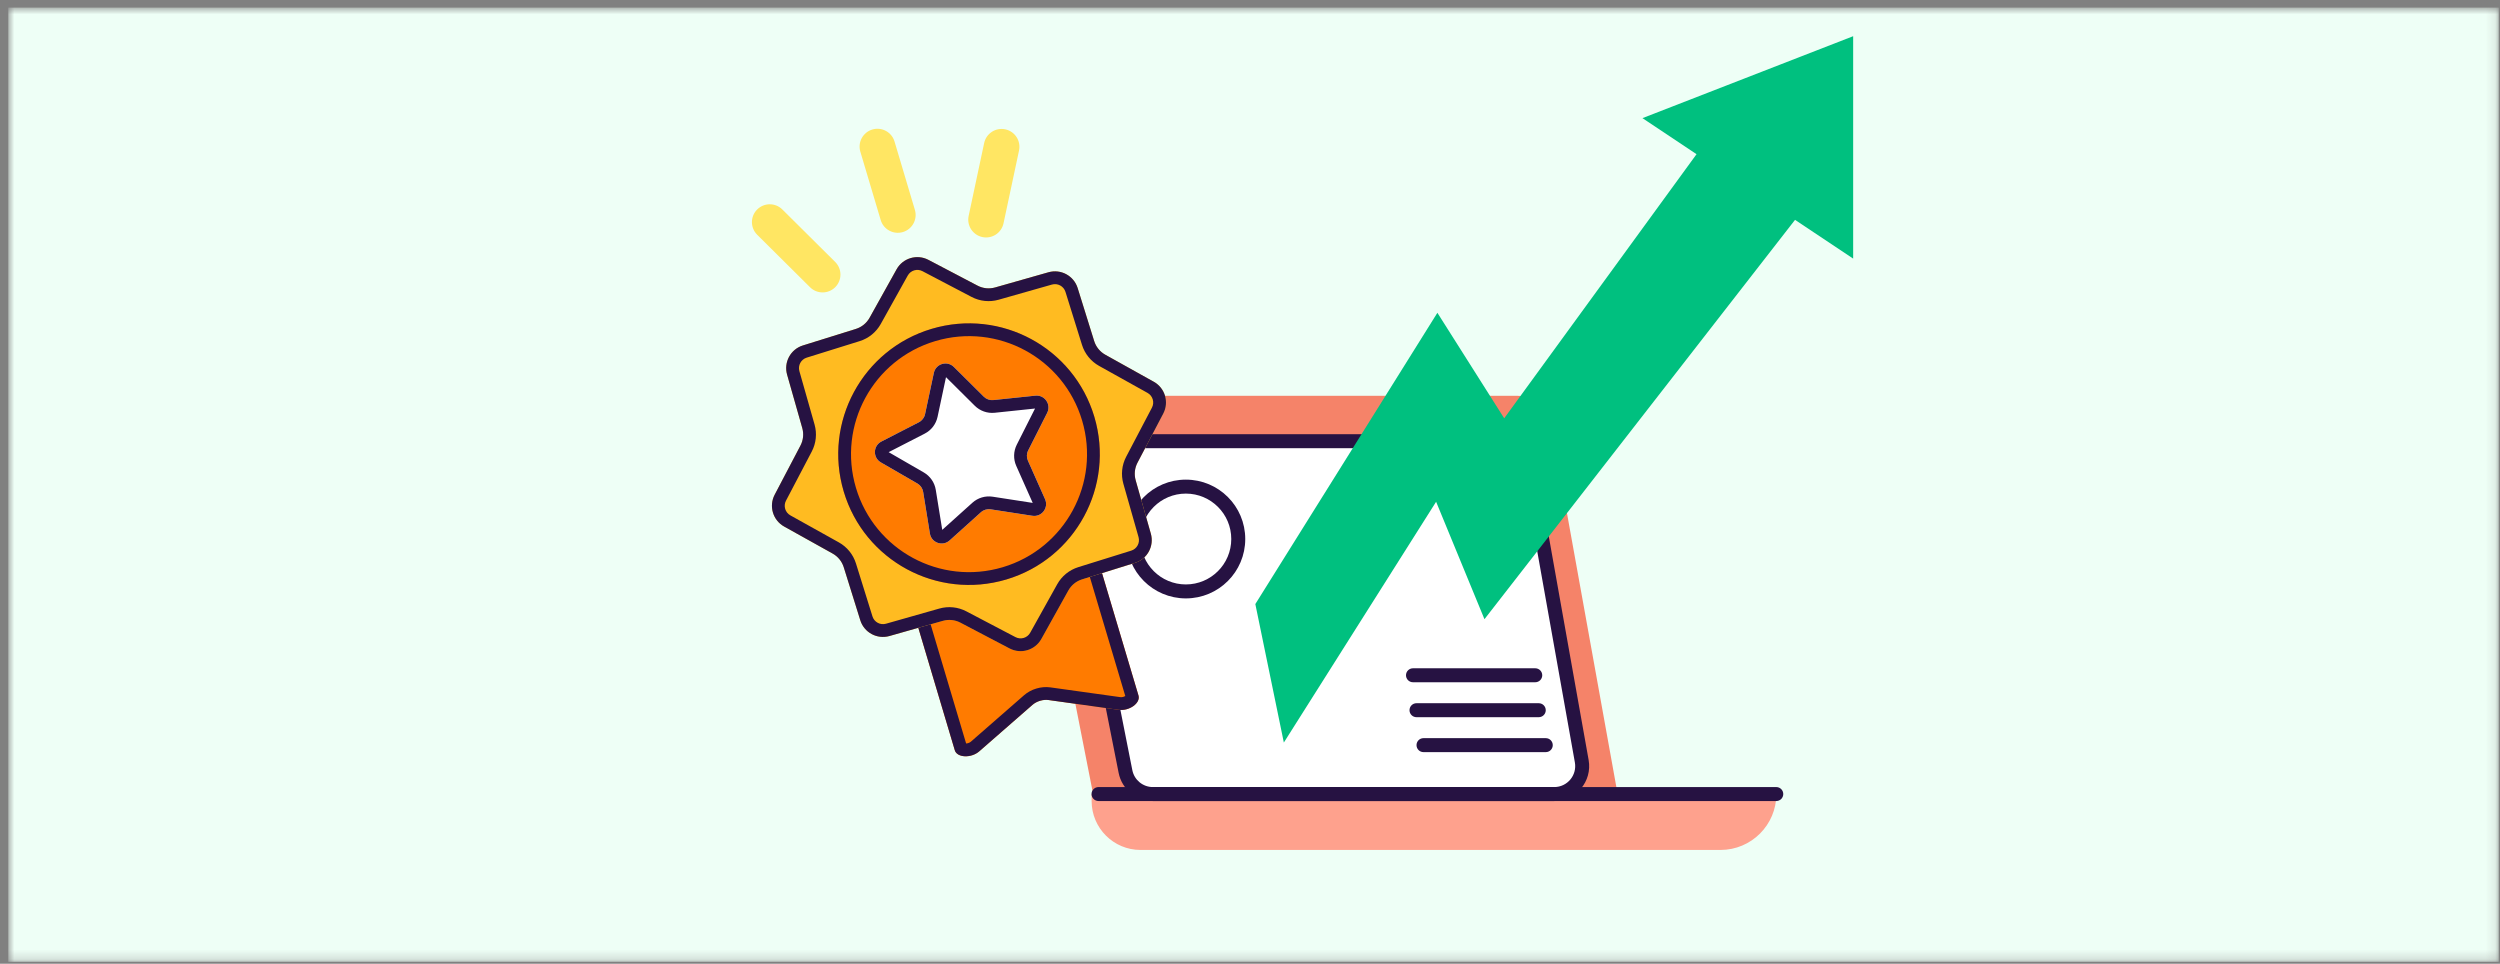
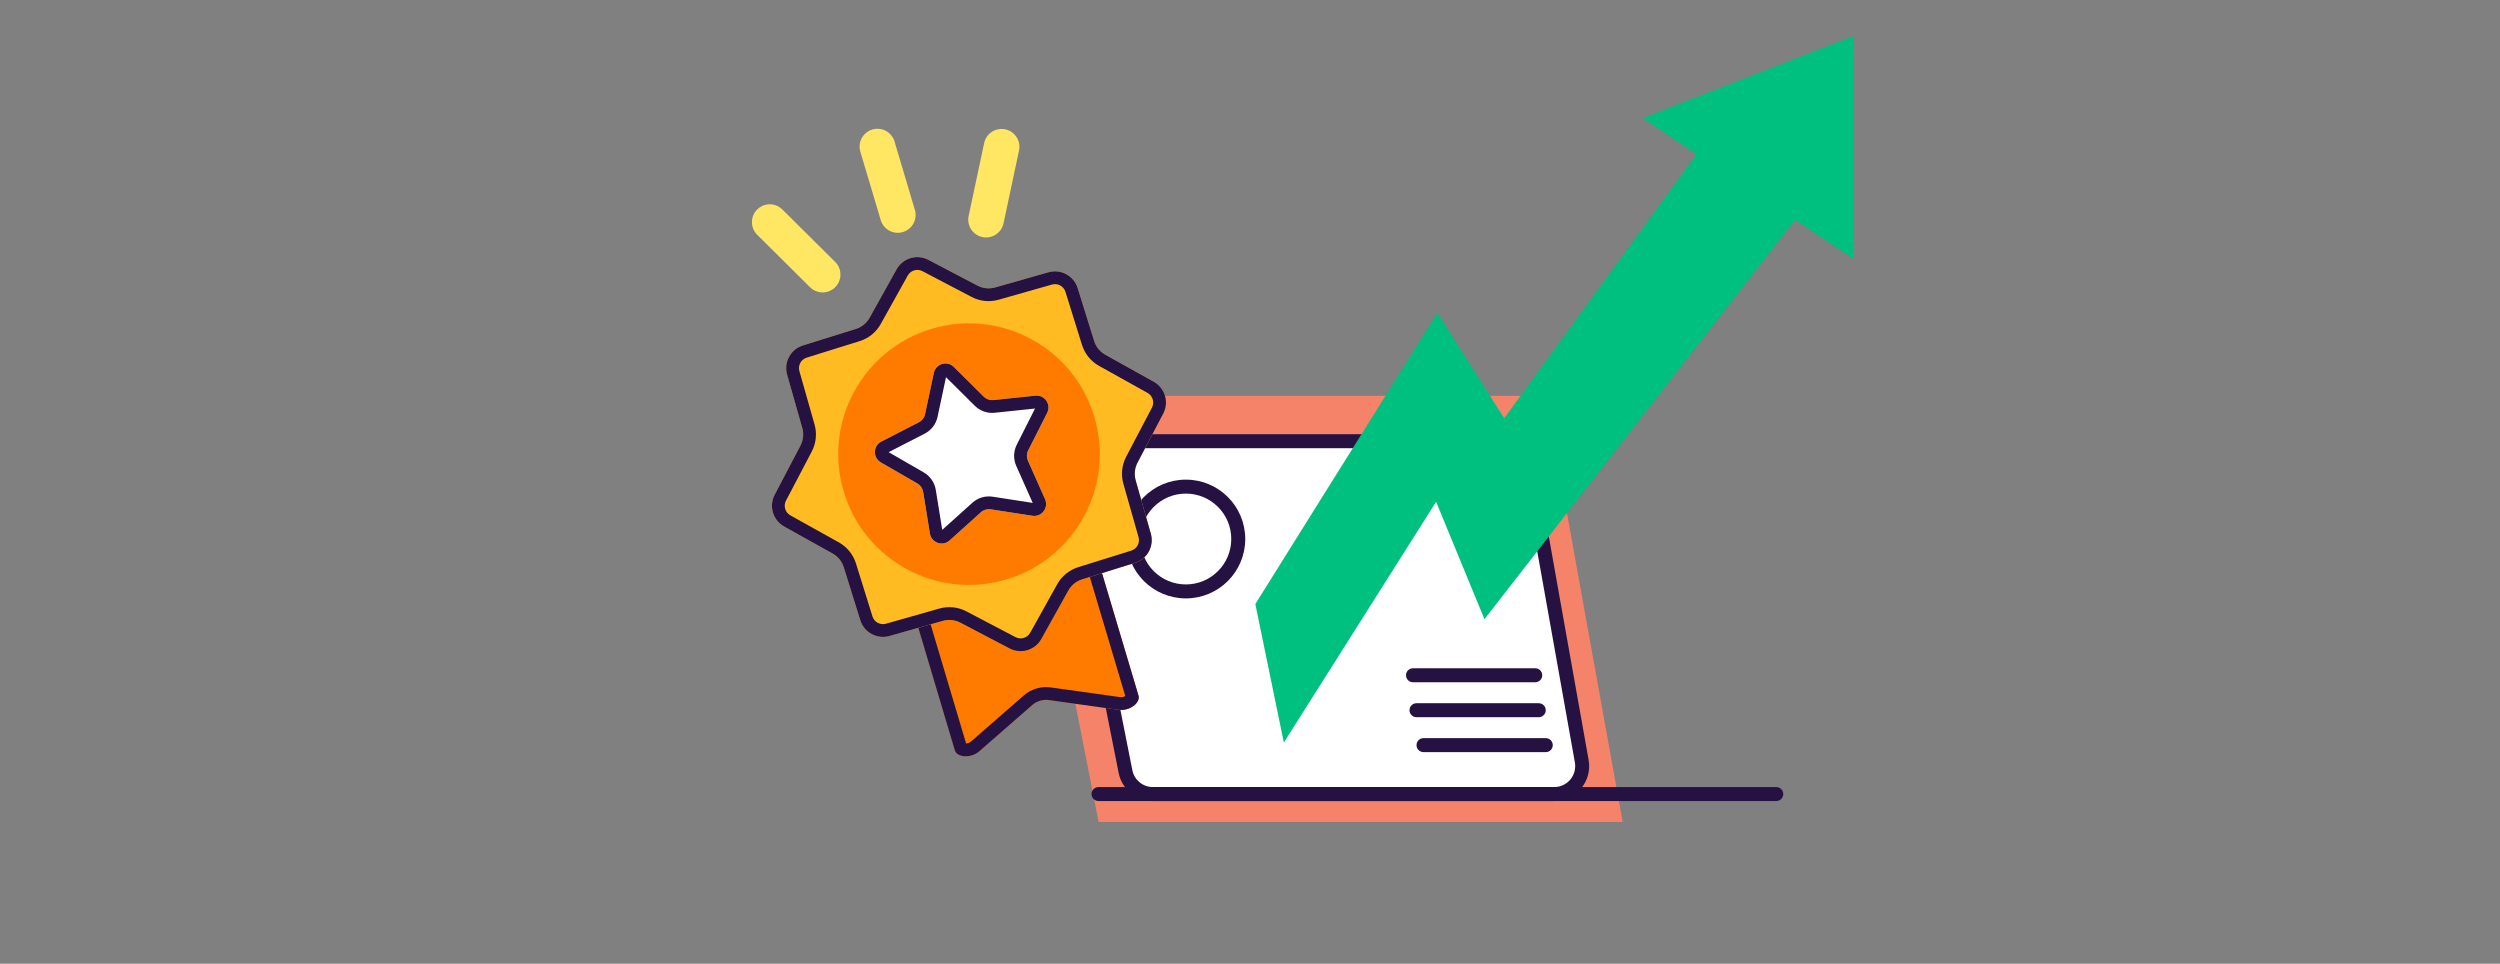
<svg xmlns="http://www.w3.org/2000/svg" width="262" height="101" viewBox="0 0 262 101" fill="none">
  <rect x="0" y="0" width="262" height="101" fill="#808080" stroke="none" />
  <mask id="mask0_559_12453" style="mask-type:alpha" maskUnits="userSpaceOnUse" x="0" y="0" width="262" height="101">
    <rect x="0.868" y="0.794" width="261" height="100" fill="#D9D9D9" />
  </mask>
  <g mask="url(#mask0_559_12453)">
-     <rect x="0.868" y="0.794" width="261" height="100" fill="#EEFFF6" />
    <path d="M162.543 44.489C162.229 42.746 160.711 41.477 158.94 41.477H110.8C108.494 41.477 106.763 43.583 107.208 45.846L115.135 86.145H170.055L162.543 44.489Z" fill="#F58369" />
-     <path d="M186.163 83.217H114.402V83.949C114.402 86.78 116.696 89.075 119.527 89.075H180.305C183.54 89.075 186.163 86.452 186.163 83.217Z" fill="#FEA18D" />
    <path d="M165.777 79.774L160.231 48.652C159.982 47.255 158.766 46.237 157.347 46.237H114.671C112.825 46.237 111.439 47.924 111.798 49.735L117.96 80.856C118.232 82.228 119.435 83.217 120.834 83.217H162.893C164.717 83.217 166.097 81.569 165.777 79.774Z" fill="white" />
    <path fill-rule="evenodd" clip-rule="evenodd" d="M157.338 46.97C158.402 46.97 159.314 47.733 159.5 48.781L165.047 79.902C165.287 81.248 164.251 82.484 162.884 82.484H120.824C119.775 82.484 118.873 81.743 118.669 80.714L112.507 49.593C112.238 48.235 113.277 46.97 114.662 46.97H157.338ZM160.942 48.524C160.631 46.777 159.112 45.505 157.338 45.505H114.662C112.354 45.505 110.622 47.614 111.07 49.878L117.233 80.999C117.572 82.713 119.076 83.949 120.824 83.949H162.884C165.163 83.949 166.888 81.889 166.488 79.645L160.942 48.524Z" fill="#261242" />
    <path fill-rule="evenodd" clip-rule="evenodd" d="M186.886 83.216C186.886 82.812 186.558 82.484 186.154 82.484H115.125C114.72 82.484 114.392 82.812 114.392 83.216C114.392 83.621 114.72 83.949 115.125 83.949H186.154C186.558 83.949 186.886 83.621 186.886 83.216Z" fill="#261242" />
    <path fill-rule="evenodd" clip-rule="evenodd" d="M187.969 22.055L193.488 25.734V4.864L173.717 12.553L178.847 15.973L157.607 45.139L150.651 34.155L132.344 63.446L134.907 75.894L150.651 50.997L155.777 63.446L187.969 22.055Z" fill="#00C07F" />
    <path fill-rule="evenodd" clip-rule="evenodd" d="M194.211 3.794L172.13 12.381L177.797 16.159L157.64 43.837L150.638 32.78L131.559 63.306L134.547 77.819L150.504 52.585L155.571 64.891L188.12 23.041L194.211 27.102V3.794ZM192.746 5.935V24.366L187.8 21.068L155.964 62L150.78 49.409L135.249 73.968L133.112 63.585L150.646 35.53L157.556 46.441L179.879 15.787L175.286 12.725L192.746 5.935Z" fill="#00C07F" />
    <path fill-rule="evenodd" clip-rule="evenodd" d="M161.627 70.768C161.627 70.364 161.299 70.036 160.895 70.036H148.081C147.676 70.036 147.348 70.364 147.348 70.768C147.348 71.173 147.676 71.5 148.081 71.5H160.895C161.299 71.5 161.627 71.173 161.627 70.768Z" fill="#261242" />
    <path fill-rule="evenodd" clip-rule="evenodd" d="M162.73 78.091C162.73 77.686 162.402 77.358 161.997 77.358H149.183C148.778 77.358 148.451 77.686 148.451 78.091C148.451 78.495 148.778 78.823 149.183 78.823H161.997C162.402 78.823 162.73 78.495 162.73 78.091Z" fill="#261242" />
    <path fill-rule="evenodd" clip-rule="evenodd" d="M161.995 74.43C161.995 74.025 161.667 73.697 161.262 73.697H148.448C148.044 73.697 147.716 74.025 147.716 74.43C147.716 74.834 148.044 75.162 148.448 75.162H161.262C161.667 75.162 161.995 74.834 161.995 74.43Z" fill="#261242" />
    <path fill-rule="evenodd" clip-rule="evenodd" d="M124.277 61.249C121.649 61.249 119.518 59.118 119.518 56.489C119.518 53.86 121.649 51.729 124.277 51.729C126.906 51.729 129.037 53.86 129.037 56.489C129.037 59.118 126.906 61.249 124.277 61.249ZM124.277 62.713C120.84 62.713 118.053 59.926 118.053 56.489C118.053 53.051 120.84 50.265 124.277 50.265C127.715 50.265 130.502 53.051 130.502 56.489C130.502 59.926 127.715 62.713 124.277 62.713Z" fill="#261242" />
    <path d="M100.063 78.628C100.298 79.416 101.778 79.48 102.626 78.739L108.206 73.865C108.644 73.483 109.316 73.283 109.892 73.363L117.229 74.387C118.345 74.543 119.548 73.68 119.313 72.892L112.885 51.319C112.724 50.78 111.931 50.54 111.113 50.784L94.825 55.637C94.007 55.881 93.474 56.516 93.635 57.055L100.063 78.628Z" fill="#FF7B00" />
    <path fill-rule="evenodd" clip-rule="evenodd" d="M101.249 77.918L95.016 57C95.065 56.973 95.129 56.944 95.207 56.921L111.496 52.067C111.575 52.044 111.643 52.033 111.699 52.029L117.932 72.947C117.87 72.982 117.795 73.014 117.712 73.037C117.598 73.067 117.495 73.072 117.414 73.061L110.077 72.037C109.116 71.903 108.056 72.219 107.325 72.857L101.745 77.73C101.684 77.784 101.595 77.836 101.483 77.873C101.401 77.9 101.32 77.914 101.249 77.918ZM102.626 78.739C101.778 79.48 100.298 79.416 100.063 78.628L93.635 57.055C93.474 56.516 94.007 55.881 94.825 55.637L111.113 50.784C111.931 50.54 112.724 50.78 112.885 51.319L119.313 72.892C119.548 73.68 118.345 74.543 117.229 74.387L109.892 73.363C109.316 73.283 108.644 73.483 108.206 73.865L102.626 78.739Z" fill="#261242" />
    <path d="M93.961 28.226C94.619 27.045 96.099 26.604 97.295 27.232L102.446 29.934C103.012 30.231 103.67 30.299 104.285 30.125L109.879 28.534C111.179 28.165 112.537 28.899 112.939 30.189L114.67 35.742C114.86 36.352 115.278 36.865 115.836 37.176L120.916 40.008C122.097 40.666 122.538 42.145 121.91 43.342L119.208 48.492C118.911 49.058 118.843 49.716 119.017 50.331L120.608 55.925C120.977 57.225 120.243 58.583 118.953 58.985L113.4 60.717C112.79 60.907 112.276 61.324 111.965 61.882L109.134 66.963C108.476 68.143 106.997 68.584 105.8 67.956L100.65 65.254C100.084 64.957 99.426 64.889 98.811 65.064L93.216 66.654C91.916 67.024 90.559 66.29 90.157 64.999L88.425 59.447C88.235 58.837 87.818 58.323 87.26 58.012L82.179 55.181C80.999 54.523 80.558 53.043 81.186 51.846L83.888 46.696C84.185 46.13 84.253 45.472 84.078 44.857L82.488 39.263C82.118 37.963 82.853 36.605 84.143 36.203L89.695 34.472C90.305 34.282 90.819 33.864 91.13 33.306L93.961 28.226Z" fill="#FFBB21" />
    <path fill-rule="evenodd" clip-rule="evenodd" d="M96.673 28.418C96.12 28.128 95.436 28.331 95.131 28.878L92.3 33.958C91.822 34.816 91.032 35.458 90.094 35.75L84.541 37.481C83.945 37.667 83.605 38.295 83.776 38.897L85.366 44.491C85.635 45.436 85.53 46.448 85.074 47.318L82.372 52.469C82.081 53.022 82.285 53.706 82.831 54.011L87.912 56.842C88.77 57.32 89.411 58.11 89.704 59.048L91.435 64.601C91.621 65.197 92.249 65.537 92.85 65.366L98.445 63.776C99.39 63.507 100.402 63.612 101.272 64.068L106.422 66.77C106.976 67.061 107.66 66.857 107.964 66.311L110.796 61.23C111.274 60.372 112.064 59.731 113.002 59.438L118.554 57.707C119.151 57.521 119.491 56.893 119.32 56.292L117.729 50.697C117.461 49.752 117.565 48.74 118.022 47.87L120.724 42.72C121.014 42.166 120.81 41.482 120.264 41.178L115.184 38.346C114.326 37.868 113.684 37.078 113.392 36.14L111.661 30.588C111.474 29.991 110.846 29.651 110.245 29.822L104.651 31.413C103.706 31.681 102.694 31.576 101.824 31.12L96.673 28.418ZM97.295 27.232C96.099 26.604 94.619 27.045 93.961 28.226L91.13 33.306C90.819 33.864 90.305 34.282 89.695 34.472L84.143 36.203C82.853 36.605 82.118 37.963 82.488 39.263L84.078 44.857C84.253 45.472 84.185 46.13 83.888 46.696L81.186 51.846C80.558 53.043 80.999 54.523 82.179 55.181L87.26 58.012C87.818 58.323 88.235 58.837 88.425 59.447L90.157 64.999C90.559 66.29 91.916 67.024 93.216 66.654L98.811 65.064C99.426 64.889 100.084 64.957 100.65 65.254L105.8 67.956C106.997 68.584 108.476 68.143 109.134 66.963L111.965 61.882C112.276 61.324 112.79 60.907 113.4 60.717L118.953 58.985C120.243 58.583 120.977 57.225 120.608 55.925L119.017 50.331C118.843 49.716 118.911 49.058 119.208 48.492L121.91 43.342C122.538 42.145 122.097 40.666 120.916 40.008L115.836 37.176C115.278 36.865 114.86 36.352 114.67 35.742L112.939 30.189C112.537 28.899 111.179 28.165 109.879 28.534L104.285 30.125C103.67 30.299 103.012 30.231 102.446 29.934L97.295 27.232Z" fill="#261242" />
    <path d="M114.687 43.681C116.848 50.935 112.721 58.567 105.467 60.728C98.214 62.889 90.582 58.761 88.421 51.508C86.26 44.255 90.387 36.623 97.641 34.462C104.894 32.3 112.526 36.428 114.687 43.681Z" fill="#FF7B00" />
-     <path fill-rule="evenodd" clip-rule="evenodd" d="M105.085 59.445C111.629 57.495 115.354 50.608 113.404 44.064C111.454 37.519 104.568 33.795 98.023 35.745C91.479 37.695 87.754 44.581 89.704 51.126C91.654 57.67 98.54 61.395 105.085 59.445ZM105.467 60.728C112.721 58.567 116.848 50.935 114.687 43.681C112.526 36.428 104.894 32.3 97.641 34.462C90.387 36.623 86.26 44.255 88.421 51.508C90.582 58.761 98.214 62.889 105.467 60.728Z" fill="#261242" />
    <path d="M97.867 39.081C98.073 38.117 99.264 37.762 99.964 38.456L103.1 41.571C103.365 41.834 103.735 41.965 104.107 41.926L108.503 41.465C109.484 41.362 110.189 42.385 109.745 43.266L107.752 47.21C107.583 47.544 107.574 47.937 107.726 48.278L109.522 52.316C109.923 53.217 109.168 54.205 108.194 54.054L103.826 53.378C103.456 53.32 103.08 53.432 102.802 53.683L99.517 56.639C98.784 57.299 97.612 56.886 97.454 55.912L96.747 51.55C96.688 51.18 96.465 50.857 96.141 50.67L92.314 48.459C91.46 47.966 91.49 46.723 92.368 46.273L96.298 44.253C96.631 44.081 96.87 43.77 96.947 43.404L97.867 39.081Z" fill="white" />
    <path fill-rule="evenodd" clip-rule="evenodd" d="M99.141 39.527L98.257 43.683C98.096 44.442 97.601 45.089 96.91 45.444L93.132 47.386L96.811 49.511C97.483 49.899 97.945 50.569 98.069 51.336L98.748 55.529L101.906 52.688C102.483 52.168 103.264 51.936 104.031 52.054L108.229 52.704L106.502 48.823C106.187 48.113 106.207 47.3 106.557 46.606L108.472 42.814L104.247 43.258C103.475 43.339 102.707 43.068 102.156 42.521L99.141 39.527ZM99.964 38.456C99.264 37.762 98.073 38.117 97.867 39.081L96.947 43.404C96.87 43.77 96.631 44.081 96.298 44.253L92.368 46.273C91.49 46.723 91.46 47.966 92.314 48.459L96.141 50.67C96.465 50.857 96.688 51.18 96.747 51.55L97.454 55.912C97.612 56.886 98.784 57.299 99.517 56.639L102.802 53.683C103.08 53.432 103.456 53.32 103.826 53.378L108.194 54.054C109.168 54.205 109.923 53.217 109.522 52.316L107.726 48.278C107.574 47.937 107.583 47.544 107.752 47.21L109.745 43.266C110.189 42.385 109.484 41.362 108.503 41.465L104.107 41.926C103.735 41.965 103.365 41.834 103.1 41.571L99.964 38.456Z" fill="#261242" />
    <path fill-rule="evenodd" clip-rule="evenodd" d="M79.345 21.961C80.072 21.229 81.255 21.224 81.988 21.951L87.526 27.451C88.259 28.178 88.263 29.361 87.536 30.093C86.808 30.826 85.625 30.83 84.893 30.103L79.355 24.604C78.622 23.876 78.618 22.693 79.345 21.961Z" fill="#FFE663" />
    <path fill-rule="evenodd" clip-rule="evenodd" d="M105.356 13.555C104.346 13.34 103.354 13.984 103.139 14.994L101.514 22.628C101.299 23.637 101.943 24.63 102.953 24.845C103.962 25.059 104.955 24.415 105.169 23.406L106.795 15.772C107.009 14.762 106.365 13.77 105.356 13.555Z" fill="#FFE663" />
    <path fill-rule="evenodd" clip-rule="evenodd" d="M91.421 13.573C92.41 13.279 93.451 13.842 93.746 14.831L95.88 21.994C96.175 22.983 95.612 24.024 94.623 24.319C93.634 24.614 92.593 24.051 92.298 23.062L90.164 15.898C89.869 14.909 90.432 13.868 91.421 13.573Z" fill="#FFE663" />
  </g>
</svg>